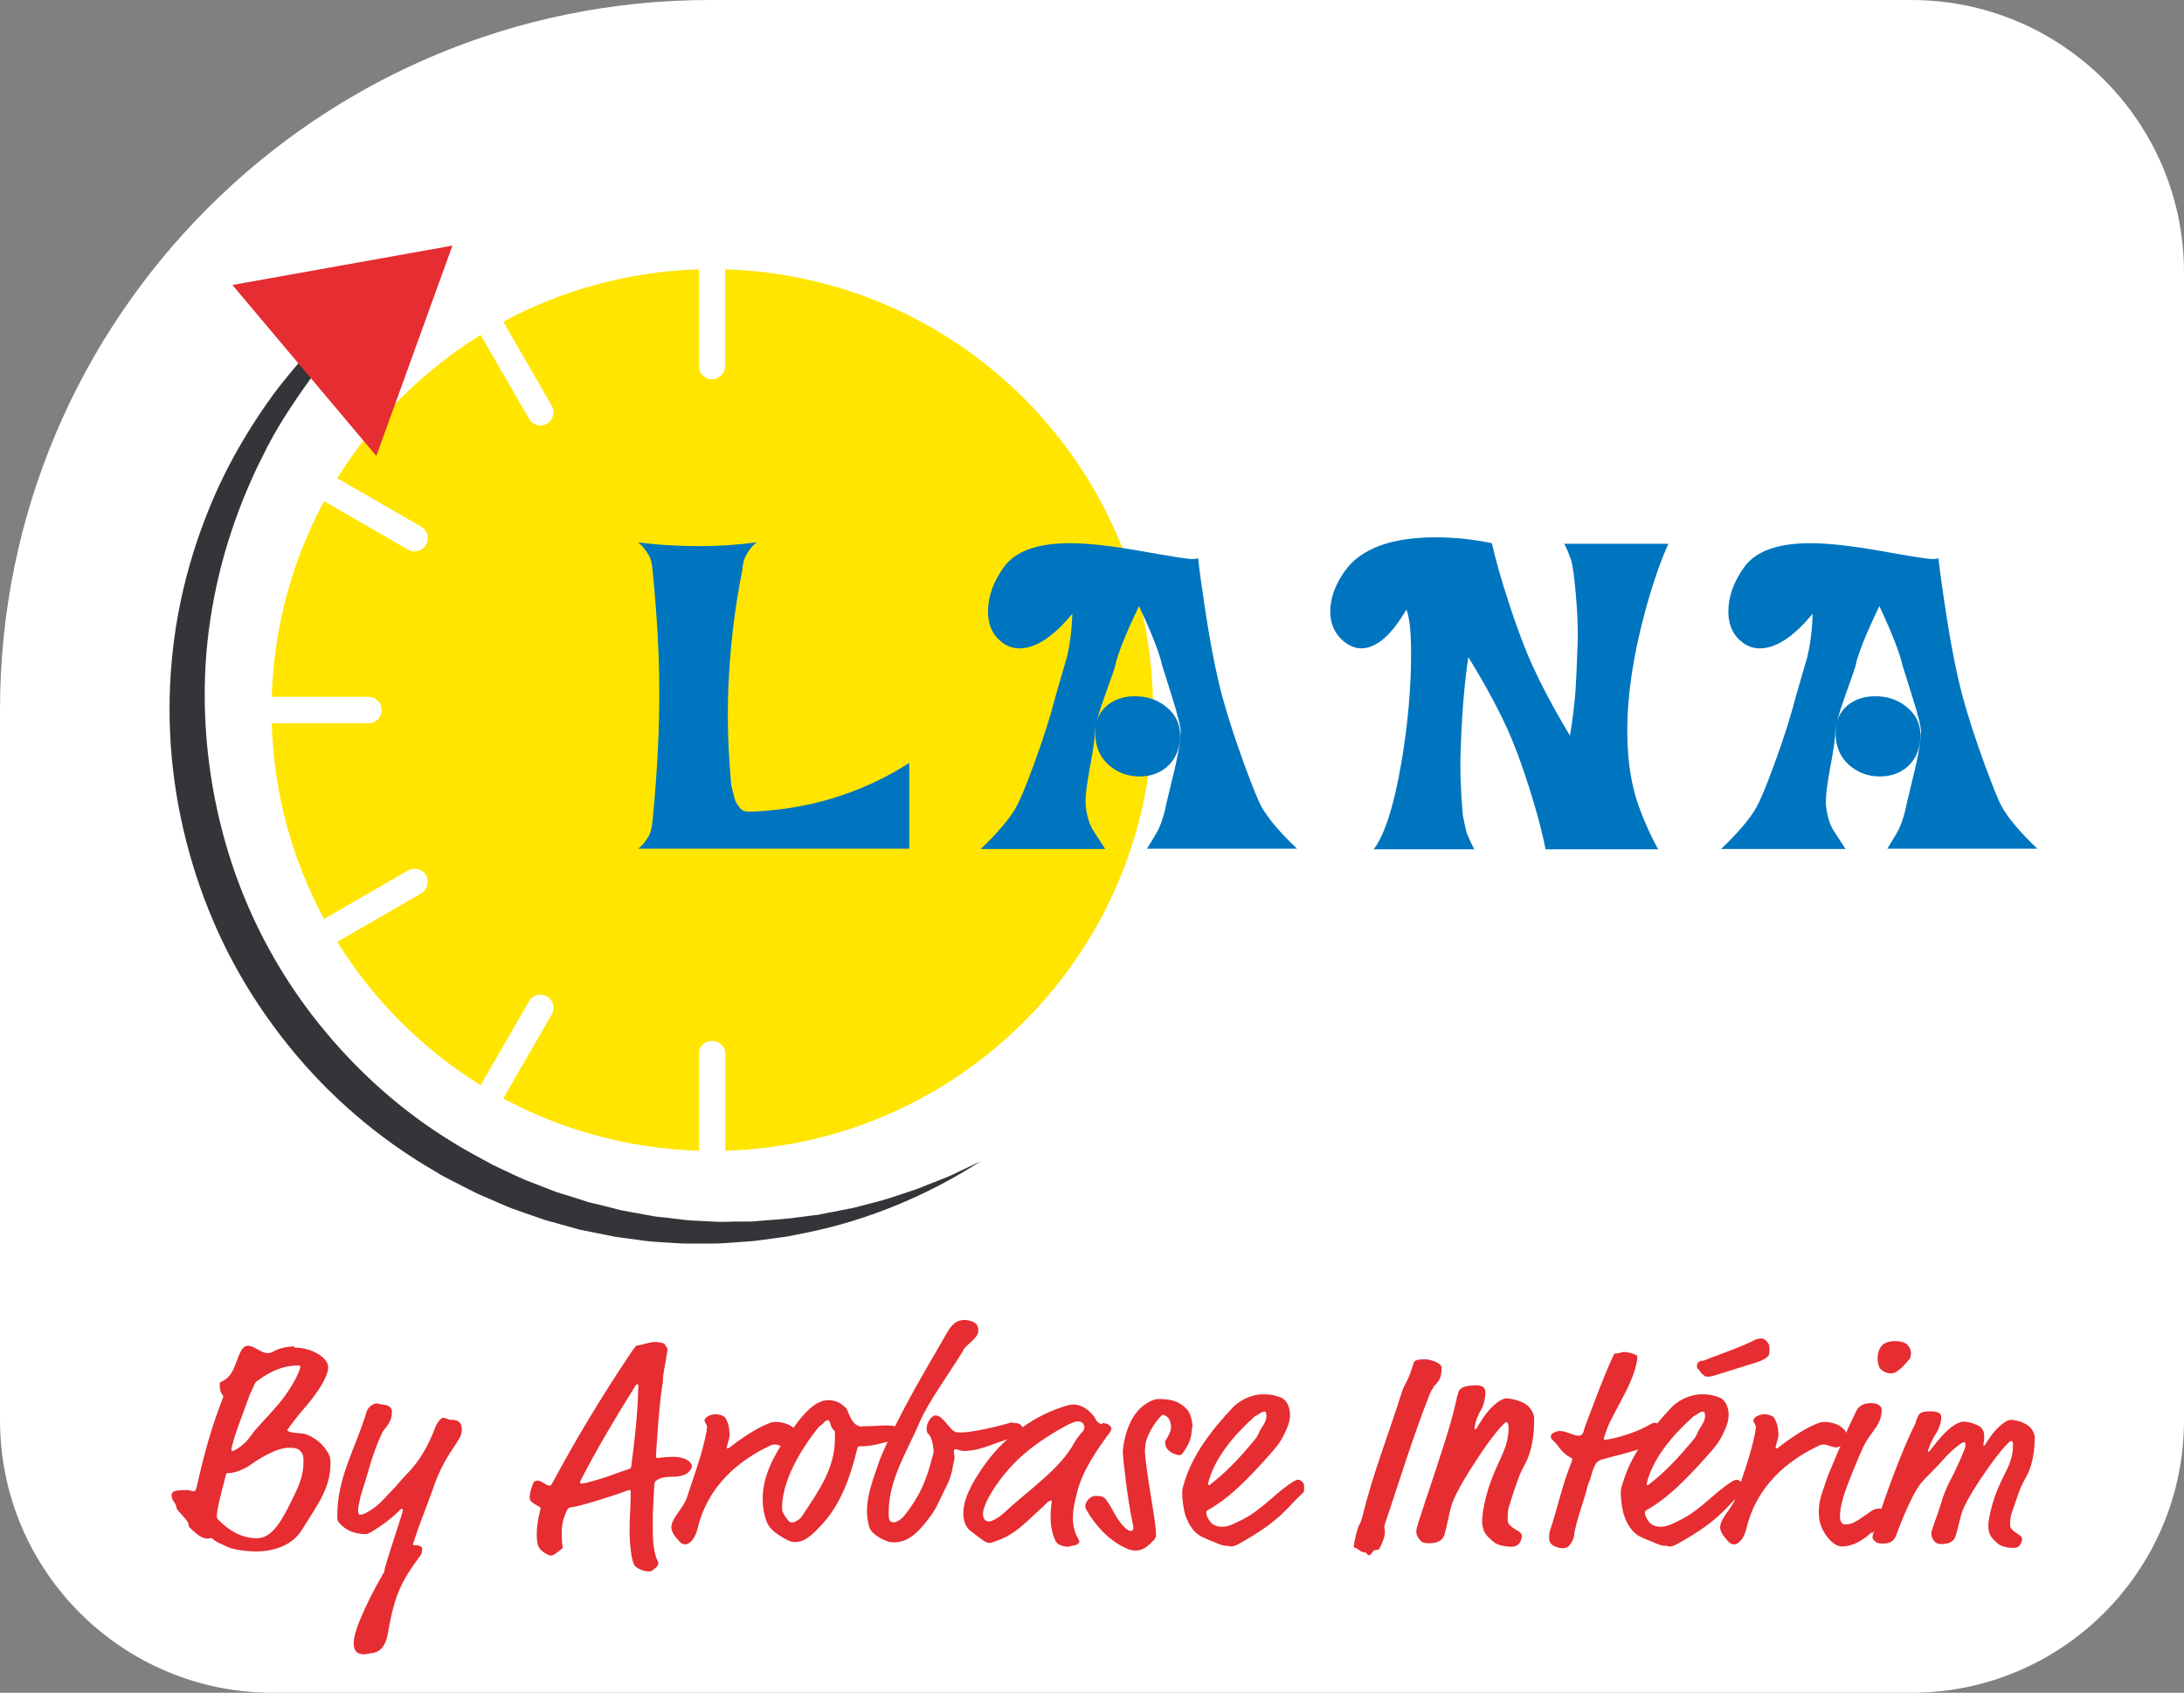
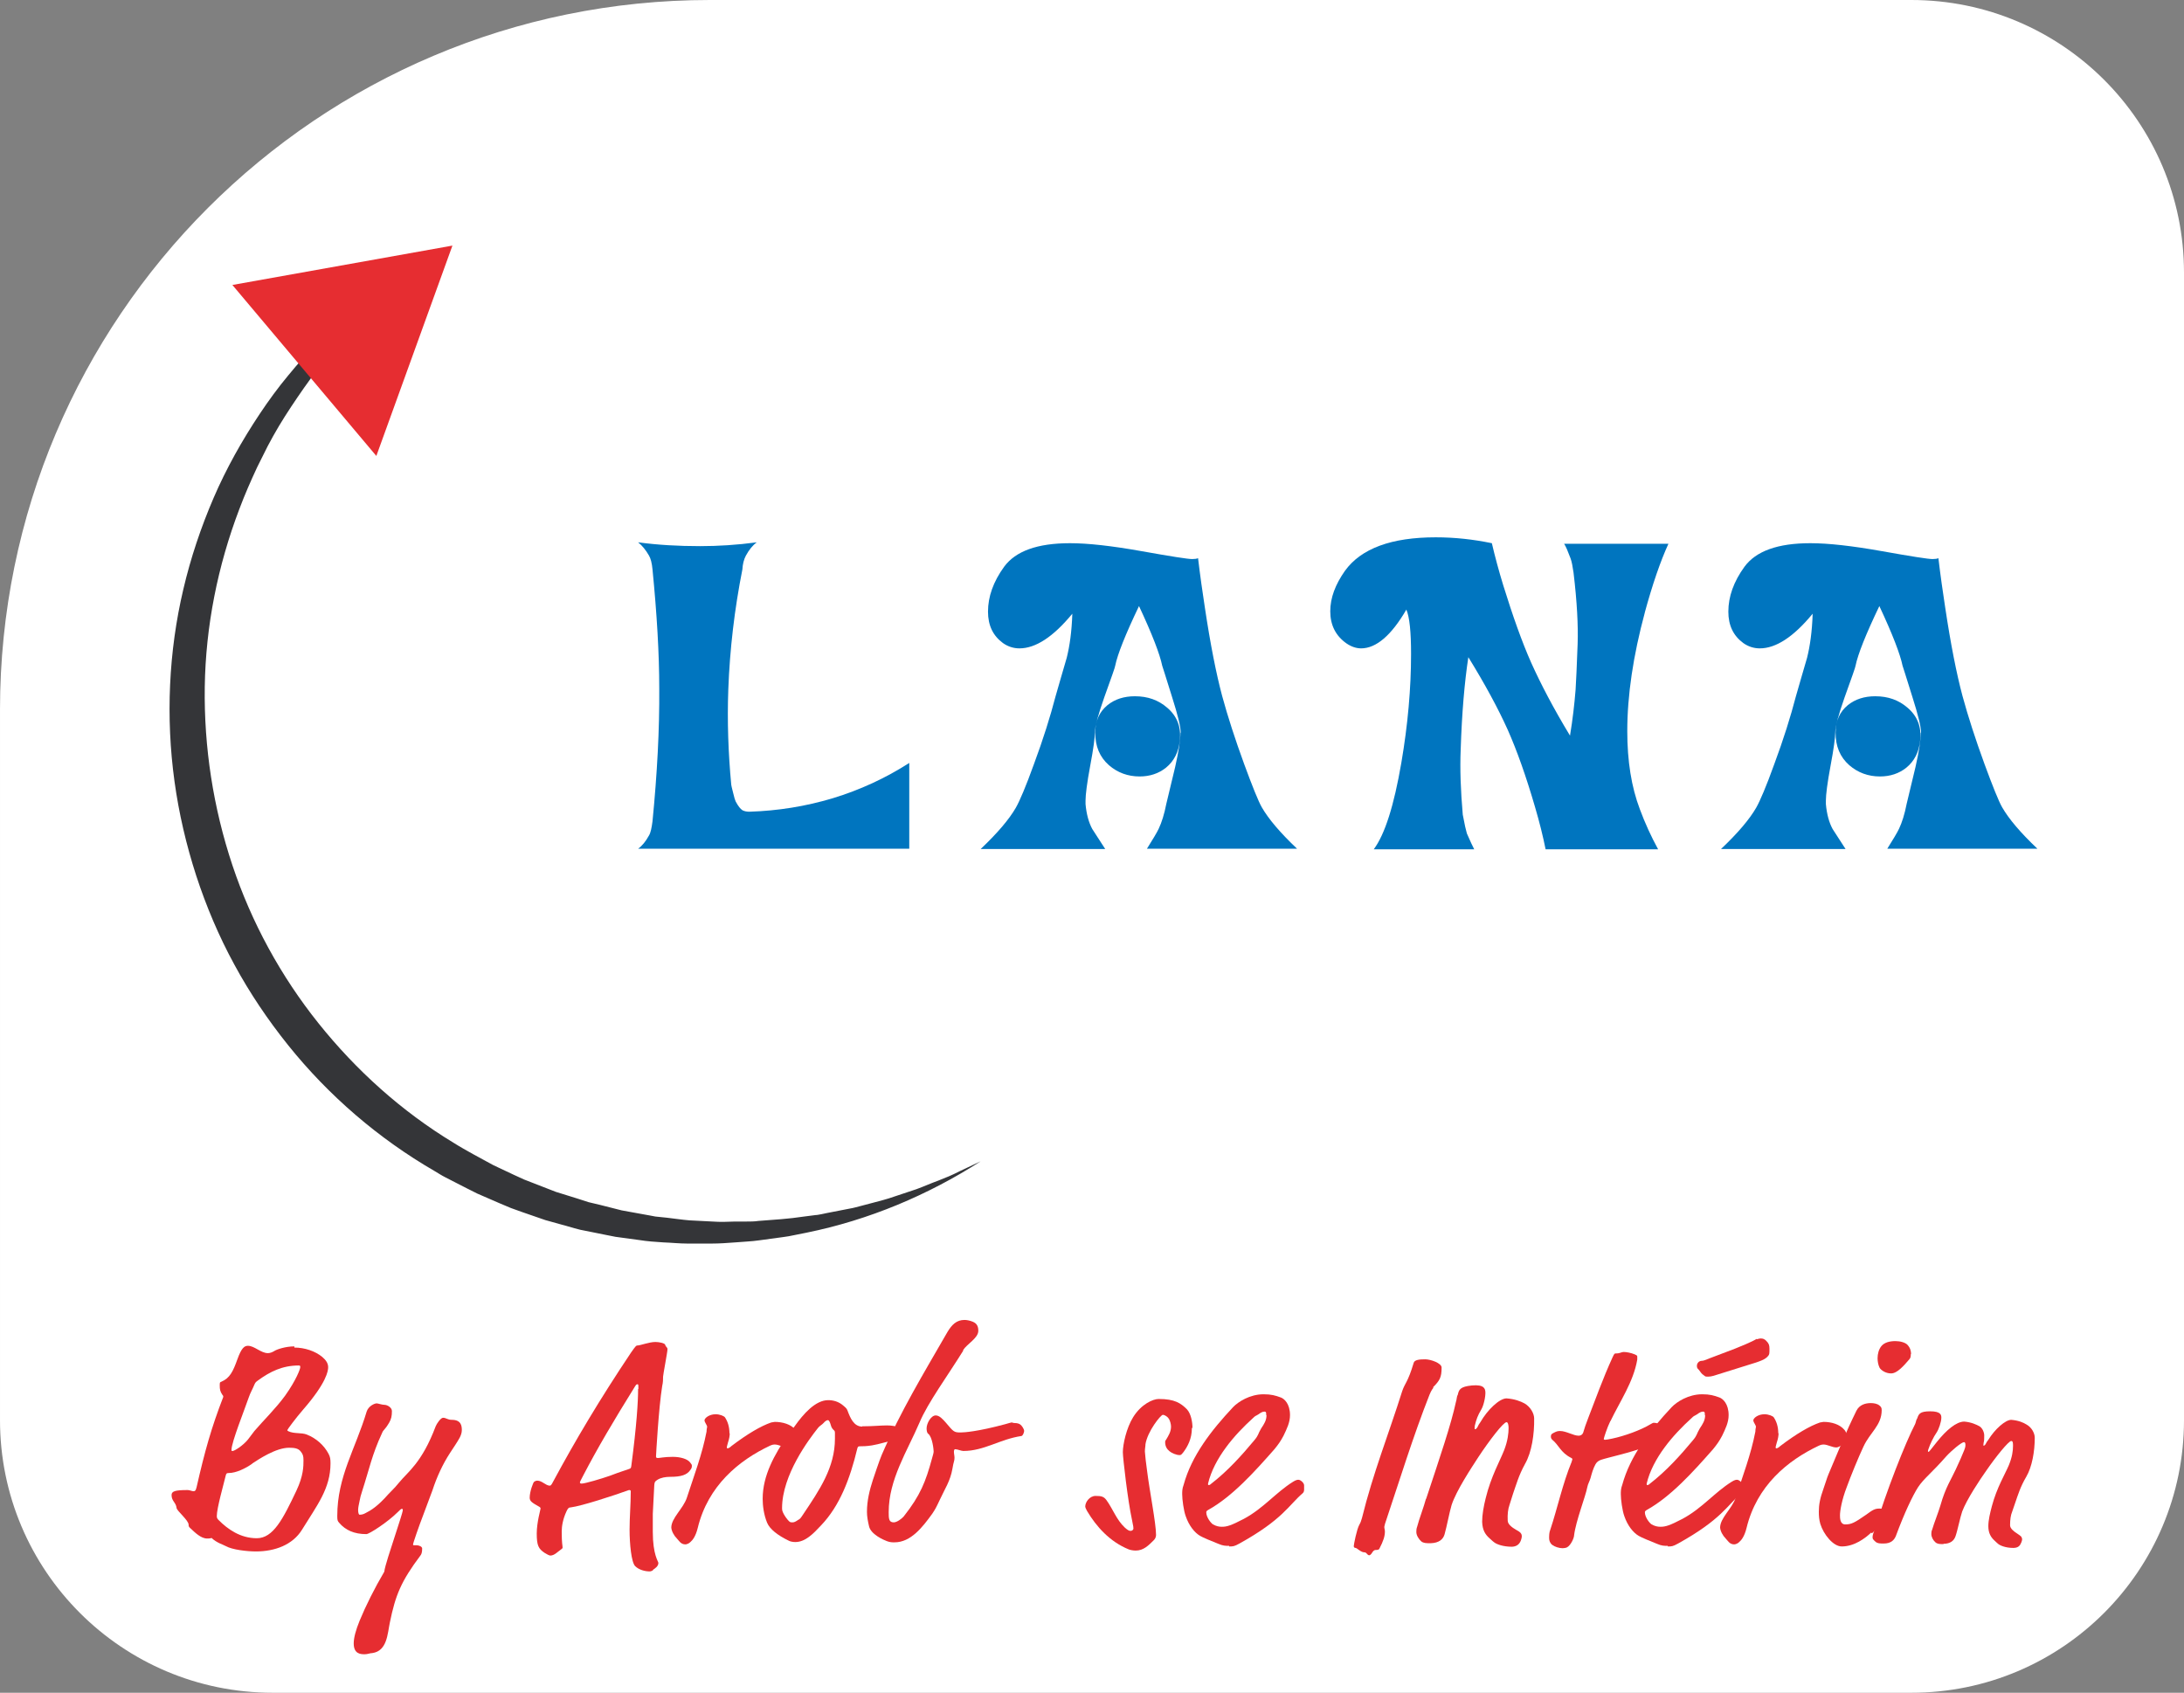
<svg xmlns="http://www.w3.org/2000/svg" viewBox="0 0 74.34 57.62">
  <rect x="0" y="0" width="74.34" height="57.62" fill="#808080" stroke="none" />
  <path d="m0 24.16c0-13.34 10.82-24.16 24.16-24.16h40.9c5.12 0 9.28 4.15 9.28 9.28v39.06c0 5.12-4.15 9.28-9.28 9.28h-55.78c-5.12 0-9.28-4.15-9.28-9.28v-24.17z" fill="#fff" />
  <g fill="#e62d31">
    <path d="m66.16 52.56c-.13 0-.21 0-.28-.06-.08-.07-.14-.18-.14-.28 0-.05 0-.09.03-.16.06-.21.21-.58.28-.82.17-.61.38-.91.52-1.22.13-.28.22-.48.29-.66.02-.05.04-.11.04-.16s0-.11-.05-.11c-.08 0-.42.28-.61.49-.47.54-.75.74-.95 1.04-.18.28-.46.86-.76 1.67-.06.14-.17.25-.41.25-.13 0-.21 0-.28-.06-.08-.07-.1-.1-.1-.14 0-.06 0-.1.08-.29.37-1.25 1.04-2.95 1.37-3.58.03-.07.03-.14.07-.19.05-.15.09-.24.44-.24.37 0 .38.13.38.22 0 .14-.09.4-.16.5-.11.16-.22.39-.28.57-.02.06-.02.09 0 .09.03 0 .08-.08.29-.34.32-.4.66-.69.93-.69.24.02.41.1.52.16.11.07.16.22.16.31 0 .1 0 .19-.02.25 0 .04-.02.1 0 .1s.05-.02.07-.06c.03-.06.05-.09.09-.14.22-.36.58-.68.78-.68.24.02.41.09.52.16.18.1.28.3.28.45 0 .46-.09.99-.29 1.33s-.28.61-.37.87l-.11.32c-.05.12-.07.27-.07.46 0 .11.13.21.24.28.06.04.12.08.15.12 0 .02.02.04.02.07 0 .05-.02.09-.03.12-.04.1-.1.18-.27.18-.26 0-.45-.08-.52-.14 0 0-.07-.06-.12-.11-.12-.11-.21-.25-.21-.49 0-.21.06-.45.12-.68.17-.64.45-1.09.58-1.4.11-.27.14-.48.14-.65 0-.09 0-.17-.06-.17-.09 0-.52.53-.85 1.01-.22.31-.66.97-.82 1.39-.07.2-.16.66-.23.85-.05.14-.17.25-.41.25" />
    <path d="m10.02 45.87c.35 0 .71.12.95.32.13.11.2.22.2.35 0 .12-.05.52-.85 1.44-.26.3-.54.68-.54.7s.02.03.04.04c.19.09.44.04.62.11.33.13.59.37.74.65.06.11.07.19.07.33 0 .86-.46 1.43-.97 2.26-.32.52-.93.74-1.57.74-.31 0-.81-.06-1.02-.18-.11-.06-.31-.11-.49-.28-.04.02-.1.02-.15.02-.21 0-.41-.2-.57-.35-.06-.05-.06-.08-.06-.12 0-.15-.4-.47-.41-.57-.02-.19-.17-.23-.17-.44 0-.13.12-.17.55-.17.06 0 .15.04.19.04s.08 0 .11-.13c.28-1.23.5-2.02.91-3.08 0-.02 0-.04-.03-.07-.08-.12-.09-.19-.09-.32 0-.1 0-.11.06-.13.28-.12.39-.34.54-.76.14-.39.24-.46.36-.46.22 0 .44.25.68.25.07 0 .15-.03.23-.08s.37-.15.67-.15zm-1.43 3.95c-.24.17-.56.32-.8.32-.08 0-.09.02-.11.1-.07.29-.3 1.1-.3 1.36 0 .04 0 .09.07.15.3.3.73.61 1.29.61s.89-.65 1.35-1.62c.24-.51.24-.83.24-1.03 0-.16-.02-.21-.1-.31s-.21-.12-.39-.12c-.45 0-1.03.39-1.26.54zm1.58-3.34c-.56 0-.98.21-1.39.51-.07.05-.09.07-.12.14-.06.15-.14.28-.19.43-.14.41-.59 1.53-.59 1.79 0 .04 0 .04.04.04.06 0 .35-.18.52-.39.07-.09.17-.22.22-.29.29-.34.74-.78 1.05-1.21.37-.52.51-.9.51-.96 0-.04 0-.06-.05-.06z" />
    <path d="m13.25 48.42c-.17.29-.19.22-.25.37-.34.73-.43 1.22-.68 1.99-.04.12-.06.2-.08.31s-.05.21-.05.31c0 .09.02.16.05.16.08 0 .14-.02.21-.06.18-.09.41-.23.77-.64.08-.09.2-.19.36-.39.3-.37.78-.67 1.25-1.92.03-.08.17-.29.25-.29.11 0 .15.07.3.07.32 0 .34.21.34.35 0 .18-.12.34-.22.5l-.19.29c-.24.37-.44.8-.59 1.26-.08.23-.47 1.24-.54 1.46-.09.27-.12.35-.12.39 0 .02.02.02.04.02s.06 0 .09 0c.06 0 .18.04.18.11 0 .15-.03.2-.06.24-.66.88-.85 1.35-1.04 2.28-.08.38-.09.97-.6 1.04-.08 0-.15.04-.26.04-.15 0-.37-.02-.37-.37 0-.19.07-.45.2-.77.21-.51.51-1.11.84-1.67.02-.18.19-.69.45-1.49.17-.52.18-.58.18-.61 0-.02 0-.04-.03-.04s-.06.03-.14.11c-.34.34-.97.75-1.07.75-.41 0-.71-.13-.93-.39-.05-.06-.06-.08-.06-.23 0-1.34.62-2.28 1-3.55.06-.19.27-.28.34-.28.05 0 .18.05.27.05s.25.09.25.21c0 .17-.02.27-.1.41z" />
    <path d="m22.23 53.45s-.07.04-.11.04c-.16 0-.37-.05-.5-.18s-.19-.76-.19-1.24c0-.44.04-.86.04-1.31 0-.03-.02-.04-.06-.04-.56.2-1.6.54-1.98.59-.07 0-.1.03-.15.14-.12.26-.16.5-.16.68 0 .43.03.47.03.55 0 .02-.02.04-.05.06-.13.09-.23.21-.37.21-.03 0-.13-.05-.19-.09-.21-.14-.27-.25-.27-.66 0-.38.13-.82.13-.85s-.02-.05-.06-.07c-.23-.13-.31-.18-.31-.3 0-.21.12-.52.15-.54.04-.03.08-.04.11-.04.16 0 .29.17.42.17.03 0 .05 0 .12-.14.76-1.41 1.58-2.79 2.65-4.39.16-.23.18-.24.21-.24.11 0 .4-.12.62-.12.13 0 .31.04.33.09.03.1.08.08.08.16 0 .09-.15.87-.15.93 0 .1 0 .19-.03.32-.12.74-.21 2.35-.21 2.39 0 .03 0 .06.06.06.07 0 .22-.04.51-.04.26 0 .5.07.59.19.05.06.06.08.06.11s0 .08-.04.13c-.12.19-.33.25-.7.25-.16 0-.32.03-.43.1-.09.06-.1.07-.11.19l-.05.97v.61c0 .79.19 1.01.19 1.06 0 .12-.12.19-.19.24zm-.5-6.17c0-.15 0-.16-.03-.16s-.04 0-.09.08c-.74 1.19-1.27 2.09-1.75 3.01-.1.19-.12.23-.12.25 0 .03.02.04.06.04.11 0 .66-.16.97-.27.36-.14.61-.21.65-.23.05-.02.06-.03.07-.11.18-1.37.23-2.17.23-2.61z" />
    <path d="m24.84 48.77c0 .11-.02.21-.06.33-.03.12-.04.14-.04.16 0 .03 0 .04.03.04 0 0 .05 0 .13-.08.54-.41 1-.68 1.35-.8.03 0 .09-.02.12-.02.27 0 .55.08.71.27.04.04.07.11.07.17 0 .3-.26.43-.34.43-.15 0-.3-.1-.44-.1-.03 0-.07 0-.16.04-1.06.5-2.11 1.36-2.46 2.8-.07.29-.18.42-.24.47-.05.06-.14.09-.18.09-.16 0-.22-.13-.29-.2-.1-.1-.18-.25-.19-.37 0-.33.41-.65.53-1.02.24-.74.52-1.47.67-2.25 0-.09.02-.14.02-.16 0-.06-.08-.14-.09-.22 0-.08.16-.21.38-.21.14 0 .29.06.32.11.09.14.15.31.15.55z" />
    <path d="m29.35 48.55c.39 0 .61-.03.84-.03.31 0 .6.1.6.25 0 .13-.24.16-.27.2-.02.04-.04.05-.11.06-.19.03-.48.13-.73.17-.19.03-.31.03-.38.03-.08 0-.1 0-.12.08-.25 1.04-.6 1.95-1.23 2.61-.27.29-.54.57-.88.57-.09 0-.18-.02-.23-.05-.37-.18-.64-.39-.73-.61-.11-.27-.15-.57-.15-.81 0-.8.4-1.5.85-2.17.14-.2.14-.16.23-.29.31-.44.72-.9 1.15-.9.16 0 .35.04.52.19.08.07.11.09.14.17.09.24.21.54.5.54zm-1.07-.04c-.03-.1-.06-.17-.1-.17s-.1.04-.15.1c-.04.05-.14.1-.19.17-.3.38-1.22 1.59-1.22 2.73 0 .03 0 .07.03.14.03.08.15.26.23.32.03.02.06.02.09.02.1 0 .15-.06.19-.08.07-.03.09-.06.17-.18.57-.85 1.09-1.61 1.09-2.59 0-.04 0-.16 0-.2 0-.07-.03-.08-.06-.11-.05-.05-.07-.11-.08-.15z" />
    <path d="m32.79 45.97c-.52.84-1.21 1.78-1.49 2.45-.42.98-1.05 1.94-1.05 3.05 0 .21 0 .35.17.35.11 0 .27-.12.34-.2.57-.72.75-1.19.96-1.96.03-.11.06-.2.06-.25 0-.06-.04-.5-.19-.61-.04-.03-.05-.12-.05-.18 0-.17.15-.44.31-.44.13 0 .24.13.34.24.27.32.28.34.51.34.12 0 .58-.03 1.51-.28.11-.03.2-.06.22-.06.04 0 .05.02.12.02s.15.02.19.06c.04.03.12.14.12.21 0 .04-.04.16-.09.17-.74.11-1.27.51-1.98.51-.07 0-.2-.06-.28-.06-.03 0-.04.05-.04.09 0 .06.02.14.02.2 0 .12-.03.12-.07.37-.07.42-.27.71-.42 1.04-.14.3-.17.35-.27.5-.32.44-.72.97-1.28.97-.09 0-.15 0-.26-.04s-.55-.23-.61-.51c-.04-.17-.07-.33-.07-.49 0-.38.09-.74.2-1.08.03-.09.23-.69.3-.85.65-1.5 1.4-2.73 2.24-4.19.15-.25.31-.41.58-.41.08 0 .18.02.28.06.15.06.19.17.19.31 0 .25-.38.44-.52.66z" />
-     <path d="m37.54 48.44s.19 0 .27.13c.02.03.02.04.02.06 0 .04-.02.08-.04.11-.43.58-.95 1.32-1.13 2.07-.07.27-.14.57-.14.87 0 .25.06.51.2.73 0 .02.02.04.02.06s-.04.12-.2.14c-.06 0-.13.04-.19.04-.15 0-.36-.07-.42-.19-.13-.28-.17-.57-.17-.84 0-.29.04-.46.04-.49 0-.04 0-.05-.04-.05s-.13.07-.23.18l-.53.49c-.51.48-.82.61-1.16.73-.06.02-.12.04-.16.04-.11 0-.22-.07-.68-.44-.05-.04-.21-.2-.21-.57 0-.32.11-.73.58-1.44.57-.86 1.11-1.25 1.4-1.46.48-.35.98-.6 1.56-.77.07-.02.15-.03.21-.03.22 0 .42.11.59.28.05.05.13.14.15.19.04.1.13.19.23.19zm-1.16.04c-.92.49-1.64 1.02-2.19 1.7-.41.5-.73 1.07-.73 1.35 0 .12.04.26.21.26.08 0 .3-.11.48-.27.91-.85 1.93-1.5 2.43-2.43.07-.13.18-.26.28-.37.03-.03.05-.09.05-.15 0-.07-.06-.19-.22-.19-.03 0-.18.03-.3.1z" />
    <path d="m40.57 48.61c0 .37-.15.63-.28.81-.08.1-.09.11-.14.11-.11 0-.27-.07-.34-.13-.09-.07-.15-.17-.15-.31 0-.02 0-.05.03-.08.09-.15.17-.28.17-.45 0-.08-.03-.19-.07-.26s-.14-.14-.21-.14-.52.56-.59 1c0 .07-.02.14-.02.25 0 .06.05.5.07.62.09.73.31 1.82.31 2.22 0 .08-.04.14-.08.18-.18.18-.35.35-.61.35-.09 0-.19-.02-.24-.04-.64-.26-1.1-.77-1.42-1.31-.03-.05-.06-.12-.06-.15 0-.15.15-.36.35-.36s.28.02.37.14c.22.3.34.67.63.94.1.09.15.11.19.11.06 0 .1-.04.1-.08s0-.06-.05-.3c-.14-.64-.31-2.1-.31-2.3 0-.26.12-.82.35-1.19.28-.45.68-.62.87-.62.54 0 .75.14.96.35.14.15.19.44.19.63z" />
    <path d="m41.84 52.62c-.12 0-.21 0-.37-.07-.21-.08-.56-.23-.62-.27-.19-.11-.38-.35-.49-.67-.07-.19-.12-.57-.12-.75 0-.09 0-.19.05-.32.27-.99.94-1.85 1.68-2.64.17-.18.57-.44 1.04-.44.26 0 .4.04.59.11.11.04.31.21.31.6 0 .25-.11.47-.22.7-.1.19-.18.3-.31.46-.67.76-1.43 1.61-2.26 2.07-.05.03-.06.05-.06.08 0 .16.15.36.23.41.11.06.2.08.3.08.17 0 .31-.04.75-.27.67-.36 1.08-.89 1.67-1.26.11-.07.16-.07.19-.07.06 0 .19.1.19.19v.13c0 .04 0 .1-.05.14-.47.4-.67.89-2.15 1.71-.18.1-.22.1-.35.1zm1.26-4.45c0-.08 0-.12-.06-.12s-.12.03-.2.09c-.11.07-.1.04-.19.13-.63.57-1.32 1.36-1.53 2.23 0 .04 0 .05.02.05s.04 0 .07-.03c.57-.44 1.05-.97 1.49-1.5.15-.18.11-.2.23-.4.1-.15.18-.27.18-.45z" />
    <path d="m48.79 47.24s-.06.06-.13.23c-.56 1.42-1.01 2.89-1.52 4.41 0 .03-.02.06-.02.1 0 .05.02.09.02.15 0 .16-.05.32-.19.59-.02.04-.09.04-.13.04-.05 0-.09.05-.12.1s-.07.08-.09.08c-.08 0-.08-.1-.17-.1-.12 0-.25-.15-.3-.15-.04 0-.06-.03-.06-.06 0-.05.1-.57.19-.73.04-.07.06-.12.09-.23.38-1.54.9-2.83 1.37-4.32.09-.27.19-.29.39-.96.03-.1.18-.12.39-.12.19 0 .56.13.56.28 0 .33-.06.44-.29.67z" />
    <path d="m54.81 48.38c-.1.2-.22.57-.22.6 0 .02.02.03.04.03.03 0 .15-.02.24-.04.43-.09.98-.29 1.31-.49.05-.03.09-.05.11-.05.17 0 .48.14.48.25 0 .13-.11.28-.32.37-.26.11-.26.14-.44.2-.48.19-1.31.37-1.51.44-.09.03-.15.08-.19.15-.08.14-.13.32-.17.47-.03.11-.09.2-.11.31-.06.32-.39 1.15-.45 1.64 0 .09-.11.34-.24.41-.04.02-.11.03-.15.03-.12 0-.27-.05-.35-.11s-.11-.15-.11-.23 0-.2.04-.29c.24-.72.42-1.57.73-2.32 0-.03.02-.05.02-.07s0-.04-.05-.06c-.35-.18-.41-.43-.63-.61-.05-.04-.05-.09-.05-.12 0-.07.04-.09.12-.13.06-.03.11-.05.19-.05.21 0 .46.16.63.16.09 0 .15-.05.17-.14.03-.11.08-.25.16-.46.23-.59.5-1.35.83-2.07.06-.13.07-.13.11-.13.16 0 .18-.05.27-.05s.25.03.37.08c.05.02.09.04.09.07v.11c-.13.76-.59 1.42-.91 2.09z" />
    <path d="m56.77 52.62c-.12 0-.21 0-.37-.07-.21-.08-.56-.23-.62-.27-.19-.11-.38-.35-.49-.67-.07-.19-.12-.57-.12-.75 0-.09 0-.19.05-.32.27-.99.94-1.85 1.68-2.64.17-.18.57-.44 1.04-.44.26 0 .4.04.59.11.11.04.31.21.31.6 0 .25-.11.47-.22.7-.1.19-.18.3-.31.46-.67.76-1.43 1.61-2.26 2.07-.05.03-.06.05-.06.08 0 .16.15.36.23.41.11.06.2.08.3.08.17 0 .31-.04.75-.27.67-.36 1.08-.89 1.67-1.26.11-.07.16-.07.19-.07.06 0 .19.1.19.19v.13c0 .04 0 .1-.05.14-.47.4-.67.89-2.15 1.71-.18.1-.22.1-.35.1zm1.26-4.45c0-.08 0-.12-.06-.12s-.12.03-.2.09c-.11.07-.1.04-.19.13-.63.57-1.32 1.36-1.53 2.23 0 .04 0 .05.02.05s.04 0 .07-.03c.57-.44 1.05-.97 1.49-1.5.15-.18.11-.2.23-.4.1-.15.18-.27.18-.45zm1.76-2.58s.1-.03.14-.03c.08 0 .13.02.19.08.09.09.11.15.11.27 0 .16 0 .2-.05.25-.09.11-.23.17-.7.31l-1.15.36c-.07.02-.13.03-.19.03-.05 0-.09 0-.11-.02-.06-.04-.11-.08-.15-.14s-.06-.08-.09-.11c-.02-.02-.03-.06-.03-.08 0-.04 0-.09.05-.14.03-.04.1-.05.13-.05.04 0 .12-.03.24-.08l.87-.33c.15-.06.6-.24.75-.34z" />
    <path d="m60.54 48.77c0 .11-.02.21-.06.33-.03.12-.04.14-.04.16 0 .03 0 .04.03.04 0 0 .05 0 .13-.08.54-.41 1-.68 1.35-.8.03 0 .09-.02.12-.02.27 0 .55.08.71.27.04.04.07.11.07.17 0 .3-.26.43-.34.43-.15 0-.3-.1-.44-.1-.03 0-.07 0-.16.04-1.06.5-2.11 1.36-2.46 2.8-.07.29-.18.42-.24.47-.05.06-.14.09-.18.09-.16 0-.22-.13-.29-.2-.1-.1-.18-.25-.19-.37 0-.33.41-.65.53-1.02.24-.74.52-1.47.67-2.25 0-.09.02-.14.02-.16 0-.06-.08-.14-.09-.22 0-.08.16-.21.38-.21.14 0 .29.06.32.11.09.14.15.31.15.55z" />
    <path d="m63.69 52.17c-.2.19-.57.47-1 .47-.29 0-.62-.41-.73-.77-.04-.14-.05-.27-.05-.41 0-.24.04-.46.16-.79.07-.19.11-.35.17-.49.3-.71.58-1.41.95-2.16.1-.2.3-.26.49-.26.1 0 .22.02.29.08.05.04.08.07.08.16 0 .52-.4.76-.62 1.24-.17.36-.44 1.02-.57 1.38-.17.44-.23.81-.23.96 0 .09 0 .31.18.31.21 0 .32-.06.71-.33.23-.17.3-.21.46-.21.08 0 .19.02.24.07.06.05.06.1.06.14 0 .11-.06.17-.16.26l-.4.37zm1.35-6.08c0 .06 0 .13-.05.18-.18.21-.41.48-.62.48-.19 0-.34-.11-.39-.19-.05-.1-.07-.22-.07-.33 0-.14.04-.3.13-.41.1-.12.27-.17.48-.17.16 0 .34.05.41.13.1.11.12.22.12.32z" />
    <path d="m48.54 51.03c.48-1.45.85-2.53 1.02-3.32.03-.08.02-.17.06-.23.04-.18.08-.28.48-.32.43-.04.45.12.46.22.01.16-.06.47-.14.6-.12.2-.17.34-.22.55 0 .04-.02.12.01.12.02 0 .05-.02.08-.07.03-.07.05-.1.1-.17.24-.42.65-.81.89-.81.28.02.48.1.61.17.21.12.33.35.33.51.01.53-.08 1.15-.31 1.55-.22.4-.3.71-.41 1.02l-.12.38c-.05.14-.07.31-.06.53 0 .13.16.24.28.31.07.04.15.08.18.14.01.02.02.04.02.08 0 .05-.02.11-.03.14-.04.11-.12.21-.3.22-.3 0-.52-.08-.61-.15 0 0-.08-.06-.15-.13-.15-.13-.25-.28-.26-.57 0-.24.05-.52.12-.8.18-.74.49-1.28.63-1.64.12-.31.15-.57.15-.75 0-.1-.02-.2-.07-.2-.11 0-.59.63-.96 1.19-.24.37-.75 1.14-.91 1.63-.07.23-.17.76-.24 1-.05.17-.19.29-.47.3-.15 0-.24 0-.32-.06-.09-.08-.17-.21-.17-.32 0-.06 0-.11.03-.19.06-.24.23-.68.3-.95z" />
  </g>
-   <path d="m24.68 9.16v3.3c0 .25-.2.45-.45.45s0 0 0 0c-.24 0-.44-.2-.44-.44v-3.3c-2.41.07-4.67.71-6.66 1.78l1.65 2.86c.12.21.05.49-.16.61-.21.13-.49.05-.61-.16l-1.65-2.86c-1.98 1.23-3.65 2.9-4.88 4.88l2.86 1.65c.21.12.29.4.16.61-.12.22-.4.29-.61.17l-2.86-1.65c-1.07 1.99-1.71 4.26-1.78 6.66h3.3c.24 0 .44.2.44.44s0 .02 0 .02c0 .24-.2.44-.44.44h-3.3c.07 2.41.71 4.67 1.78 6.66l2.86-1.65c.21-.12.49-.05.61.16.12.22.05.49-.16.62l-2.86 1.65c1.23 1.98 2.9 3.65 4.88 4.88l1.65-2.86c.12-.21.4-.29.61-.16.21.12.29.39.16.61l-1.65 2.86c1.99 1.07 4.26 1.71 6.66 1.78v-3.3c0-.25.2-.44.45-.44s0 0 0 0c.25 0 .45.2.45.44v3.3c8.08-.24 14.56-6.86 14.56-15s-6.48-14.76-14.56-15z" fill="#ffe500" />
  <path d="m11.31 11.96c-.34.4-.66.81-.96 1.24s-.59.86-.86 1.31c-.13.22-.26.45-.38.68l-.35.7c-.22.47-.43.95-.61 1.43-.74 1.94-1.15 4-1.18 6.06s.29 4.12.94 6.07 1.65 3.78 2.93 5.38 2.83 3 4.6 4.07c.22.14.44.26.67.39.23.12.45.25.68.37l.7.33c.12.05.23.11.35.16l.36.14.72.28.74.23c.12.04.25.08.37.12l.38.09c.25.06.5.13.75.19l.77.14c.13.02.26.05.38.07l.39.04c.26.03.52.07.77.09l.78.04c.26.02.52.01.78 0h.39c.13 0 .26 0 .39-.02.52-.04 1.04-.07 1.56-.15l.39-.05c.06 0 .13-.02.2-.03l.19-.04.77-.15c.13-.02.26-.06.38-.09l.38-.1c.26-.07.51-.13.76-.22l.75-.25c.25-.09.49-.2.74-.29l.37-.15c.12-.05.24-.11.36-.17l.72-.34c-1.79 1.15-3.81 2-5.93 2.43l-.4.08c-.07.01-.13.03-.2.04l-.2.03-.81.11c-.13.02-.27.03-.4.04l-.41.03c-.27.02-.54.04-.81.04h-.82c-.27 0-.54-.03-.82-.04l-.41-.03c-.14-.01-.27-.03-.41-.05l-.81-.11c-.27-.05-.54-.11-.8-.16l-.4-.08c-.13-.03-.26-.07-.4-.11l-.79-.22-.78-.27-.39-.14c-.13-.05-.25-.11-.38-.16l-.76-.33c-.25-.12-.49-.25-.73-.37l-.37-.19c-.12-.06-.24-.14-.36-.21-1.9-1.1-3.6-2.56-4.98-4.28-.69-.86-1.31-1.78-1.83-2.74-.53-.97-.96-1.99-1.3-3.03-.34-1.05-.59-2.12-.74-3.21s-.2-2.19-.15-3.29.2-2.19.45-3.25c.25-1.07.6-2.11 1.03-3.11s.97-1.96 1.57-2.86c.3-.45.62-.89.97-1.31.34-.42.71-.82 1.09-1.21l.37.34z" fill="#343538" />
  <path d="m7.91 9.7 7.49-1.34-2.59 7.16z" fill="#e62d31" />
  <path d="m25.27 27.58c.08.04.16.05.24.05.96-.03 1.91-.18 2.84-.46.92-.28 1.79-.68 2.6-1.2v2.92h-9.23c.14-.1.26-.25.37-.45.06-.1.09-.26.12-.48.16-1.63.24-3.13.23-4.52 0-1.19-.08-2.54-.23-4.06-.02-.21-.06-.37-.12-.47-.11-.19-.23-.34-.37-.45.67.09 1.37.13 2.11.13.61 0 1.26-.04 1.93-.13-.14.1-.26.25-.37.45-.07.13-.11.29-.12.47-.27 1.36-.43 2.73-.48 4.09-.04 1.09 0 2.17.1 3.24 0 .02.02.1.06.26.04.17.07.27.09.31.09.17.17.26.22.29z" fill="#0075bf" />
  <path d="m40.19 24.94c0-.2-.1-.6-.29-1.2-.22-.7-.33-1.06-.34-1.08-.08-.39-.34-1.07-.79-2.03-.46.96-.73 1.64-.81 2.03 0 .04-.13.4-.37 1.07-.21.6-.32.99-.32 1.19 0 .17-.05.56-.16 1.14-.11.59-.16.99-.16 1.19v.12c.03.34.11.63.23.85.15.23.29.45.44.68h-4.24c.57-.54.97-1.01 1.2-1.41.13-.23.34-.72.61-1.47.32-.86.56-1.63.74-2.32.13-.44.25-.88.38-1.31.1-.4.17-.89.19-1.5-.65.79-1.25 1.18-1.8 1.18-.2 0-.39-.06-.56-.18-.34-.25-.51-.6-.51-1.07 0-.51.18-1.02.55-1.53.39-.53 1.13-.8 2.24-.8.61 0 1.42.09 2.43.27s1.58.27 1.73.27c.09 0 .16-.01.2-.03.07.59.15 1.15.23 1.67.19 1.27.39 2.27.59 3.02.19.7.44 1.47.75 2.32.28.76.48 1.26.6 1.47.23.4.63.87 1.2 1.41h-5.11c.2-.32.34-.55.4-.68.1-.21.19-.49.26-.85.1-.42.2-.84.3-1.25.12-.53.18-.92.18-1.17zm-2.91 0c0 .46.15.83.47 1.11.29.25.64.38 1.04.38.35 0 .65-.1.9-.3.27-.22.43-.53.47-.93.05-.46-.1-.83-.43-1.11-.3-.26-.66-.39-1.1-.39-.37 0-.68.1-.93.3-.28.23-.42.54-.42.94z" fill="#0075bf" />
  <path d="m55.99 20.84c-.4 1.48-.6 2.83-.6 4.05 0 1.01.14 1.9.43 2.66.17.46.38.92.62 1.36h-3.83c-.09-.45-.21-.93-.36-1.44-.3-1.03-.61-1.91-.93-2.63-.32-.71-.76-1.53-1.34-2.47-.13.85-.22 1.9-.26 3.13-.03.68 0 1.42.07 2.23.06.33.11.54.14.64.11.26.2.44.25.54h-3.42c.38-.51.69-1.49.94-2.95.22-1.29.33-2.52.33-3.7 0-.75-.05-1.25-.16-1.51-.51.88-1.03 1.32-1.54 1.32-.17 0-.34-.06-.5-.17-.37-.26-.55-.63-.55-1.09s.17-.91.5-1.38c.55-.76 1.58-1.14 3.09-1.14.65 0 1.28.07 1.91.2.11.47.24.95.39 1.44.32 1.03.63 1.91.95 2.63.32.71.75 1.54 1.32 2.48.09-.54.15-1.06.19-1.56.02-.27.04-.8.07-1.57.02-.62-.02-1.42-.14-2.42-.03-.21-.06-.37-.1-.48-.09-.24-.16-.41-.22-.5h3.55c-.27.59-.54 1.37-.81 2.36z" fill="#0075bf" />
  <path d="m65.39 24.94c0-.2-.1-.6-.29-1.2-.22-.7-.33-1.06-.34-1.08-.08-.39-.34-1.07-.79-2.03-.46.96-.73 1.64-.81 2.03 0 .04-.13.4-.37 1.07-.21.6-.32.99-.32 1.19 0 .17-.05.56-.16 1.14-.11.59-.16.99-.16 1.19v.12c.03.34.11.63.23.85.15.23.29.45.44.68h-4.24c.57-.54.97-1.01 1.2-1.41.13-.23.34-.72.61-1.47.32-.86.56-1.63.74-2.32.13-.44.25-.88.38-1.31.1-.4.17-.89.19-1.5-.65.79-1.25 1.18-1.8 1.18-.2 0-.39-.06-.56-.18-.34-.25-.51-.6-.51-1.07 0-.51.18-1.02.55-1.53.39-.53 1.13-.8 2.24-.8.61 0 1.42.09 2.43.27s1.58.27 1.73.27c.09 0 .16-.01.2-.03.07.59.15 1.15.23 1.67.19 1.27.39 2.27.59 3.02.19.7.44 1.47.75 2.32.28.76.48 1.26.6 1.47.23.4.63.87 1.2 1.41h-5.11c.2-.32.34-.55.4-.68.1-.21.19-.49.26-.85.1-.42.2-.84.3-1.25.12-.53.18-.92.18-1.17zm-2.91 0c0 .46.15.83.47 1.11.29.25.64.38 1.04.38.35 0 .65-.1.9-.3.27-.22.43-.53.47-.93.05-.46-.1-.83-.43-1.11-.3-.26-.66-.39-1.1-.39-.37 0-.68.1-.93.3-.28.23-.42.54-.42.94z" fill="#0075bf" />
</svg>